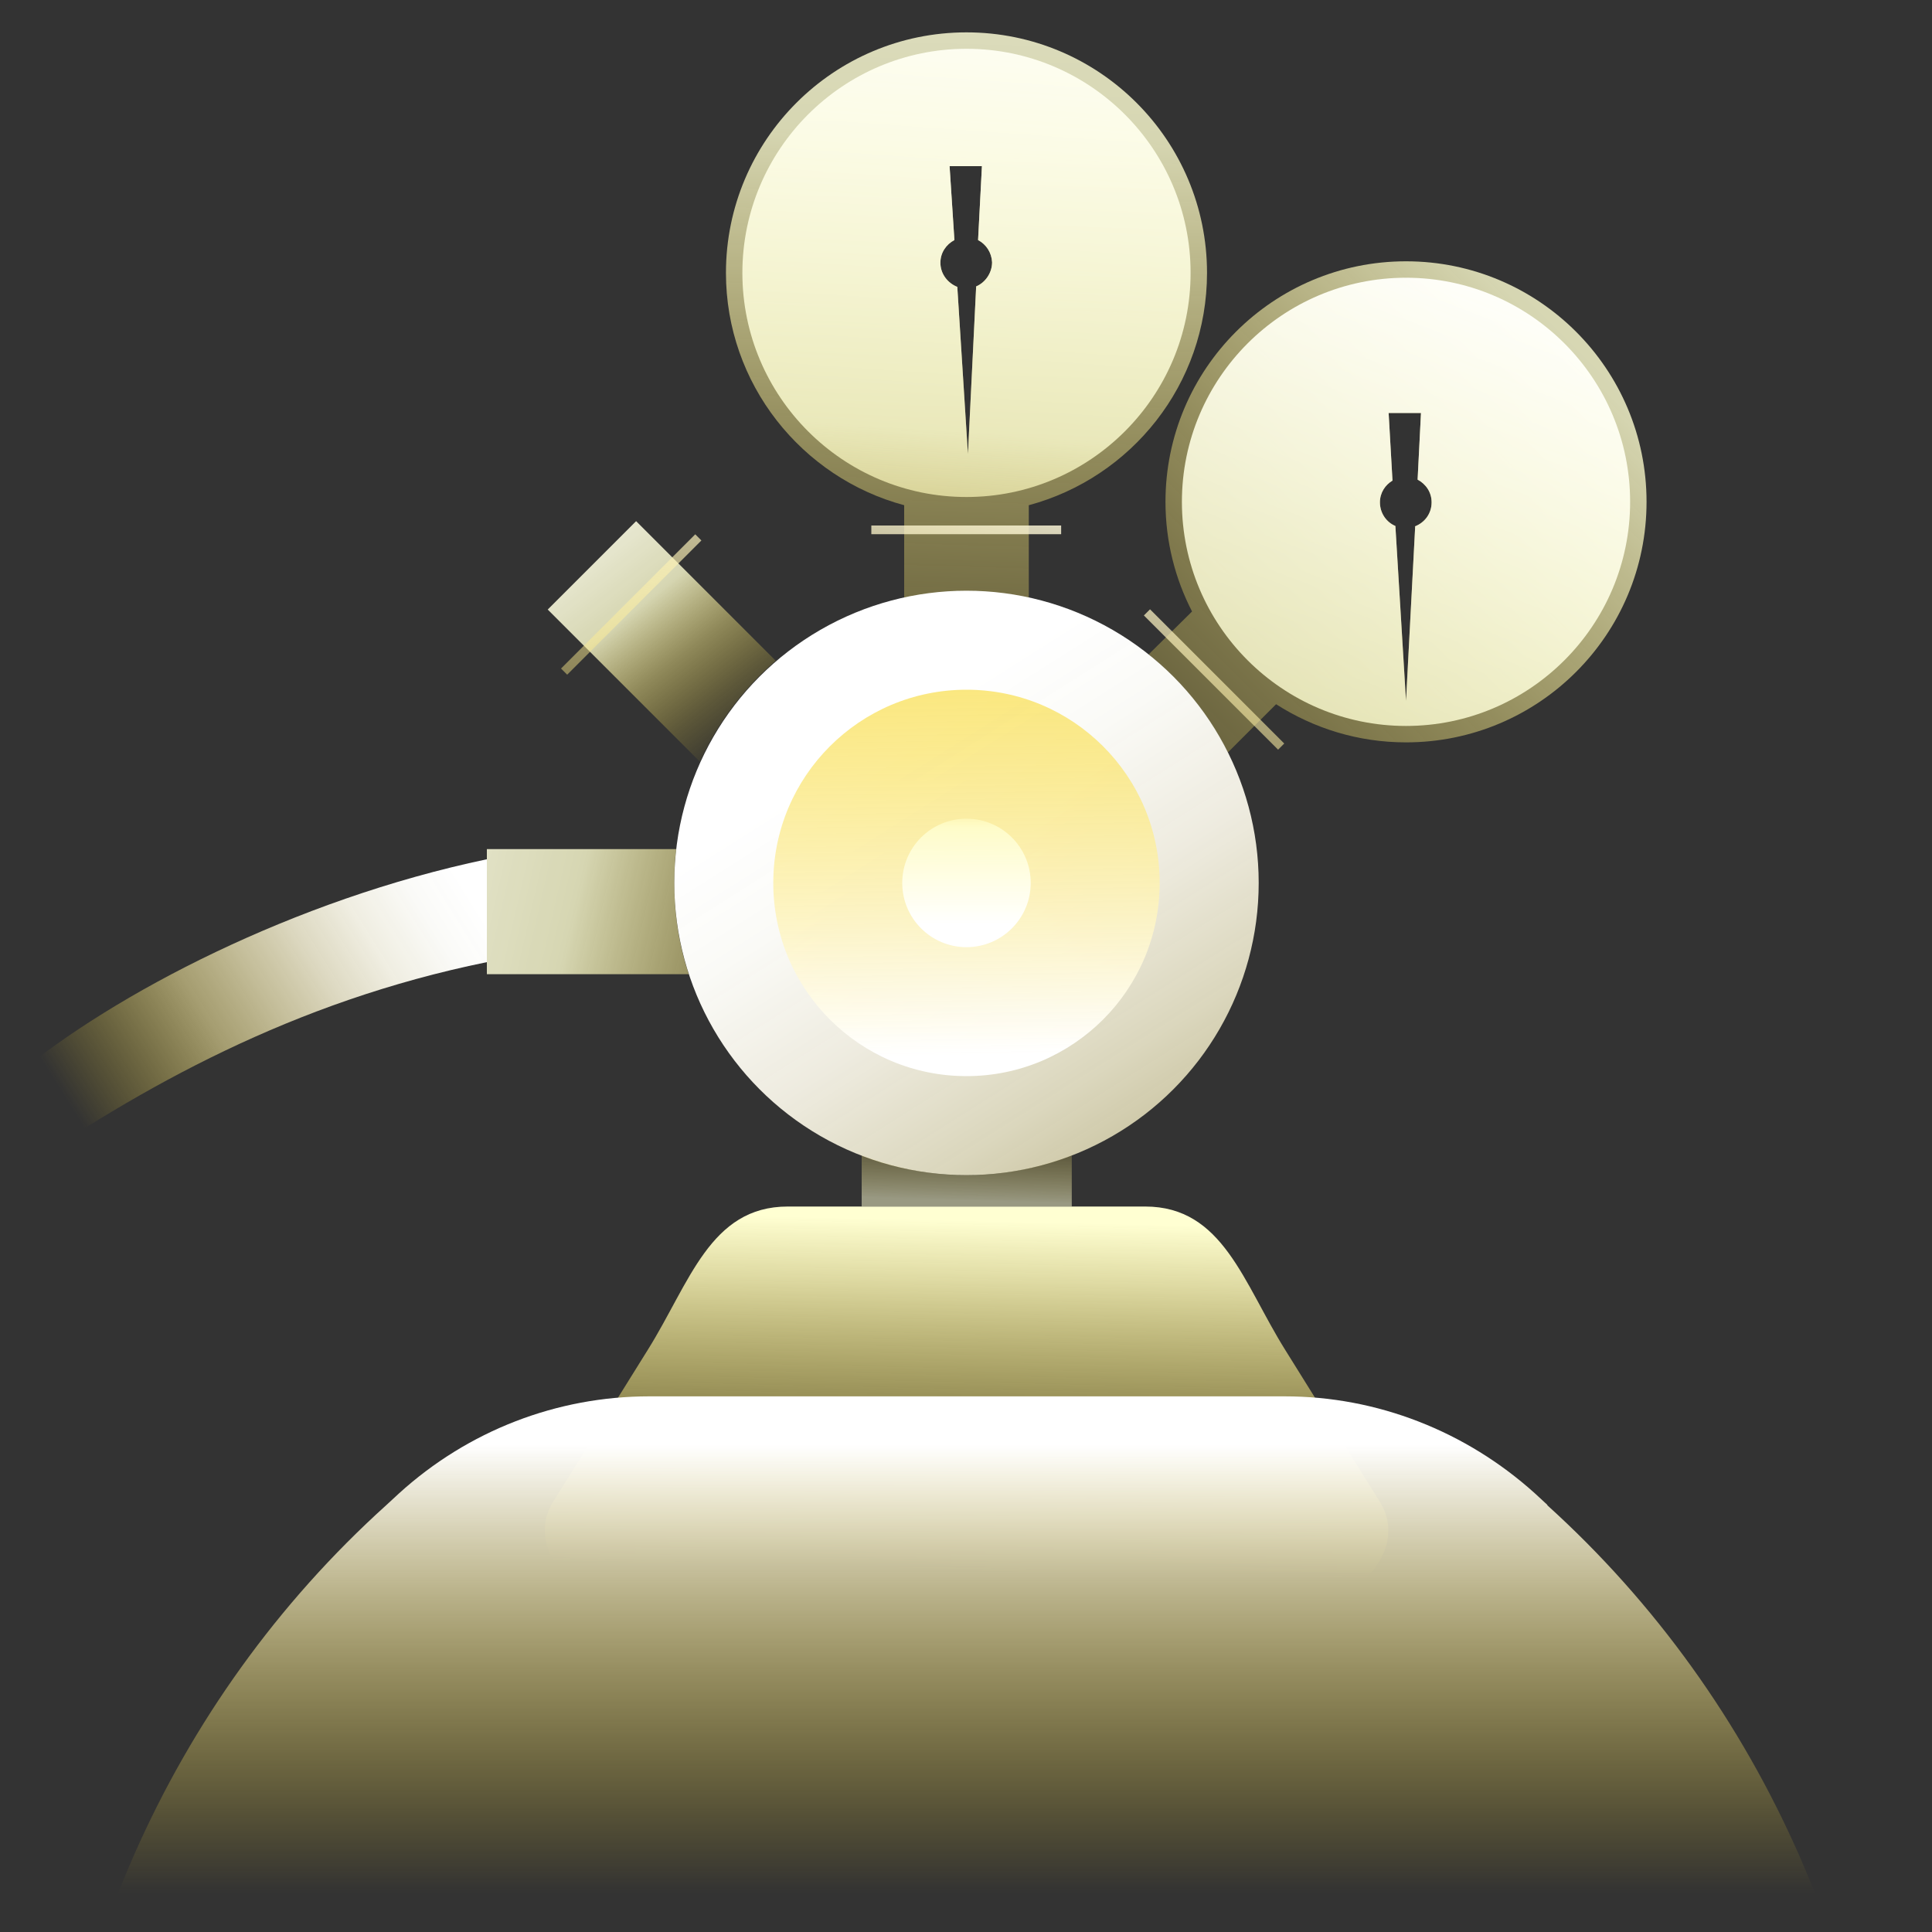
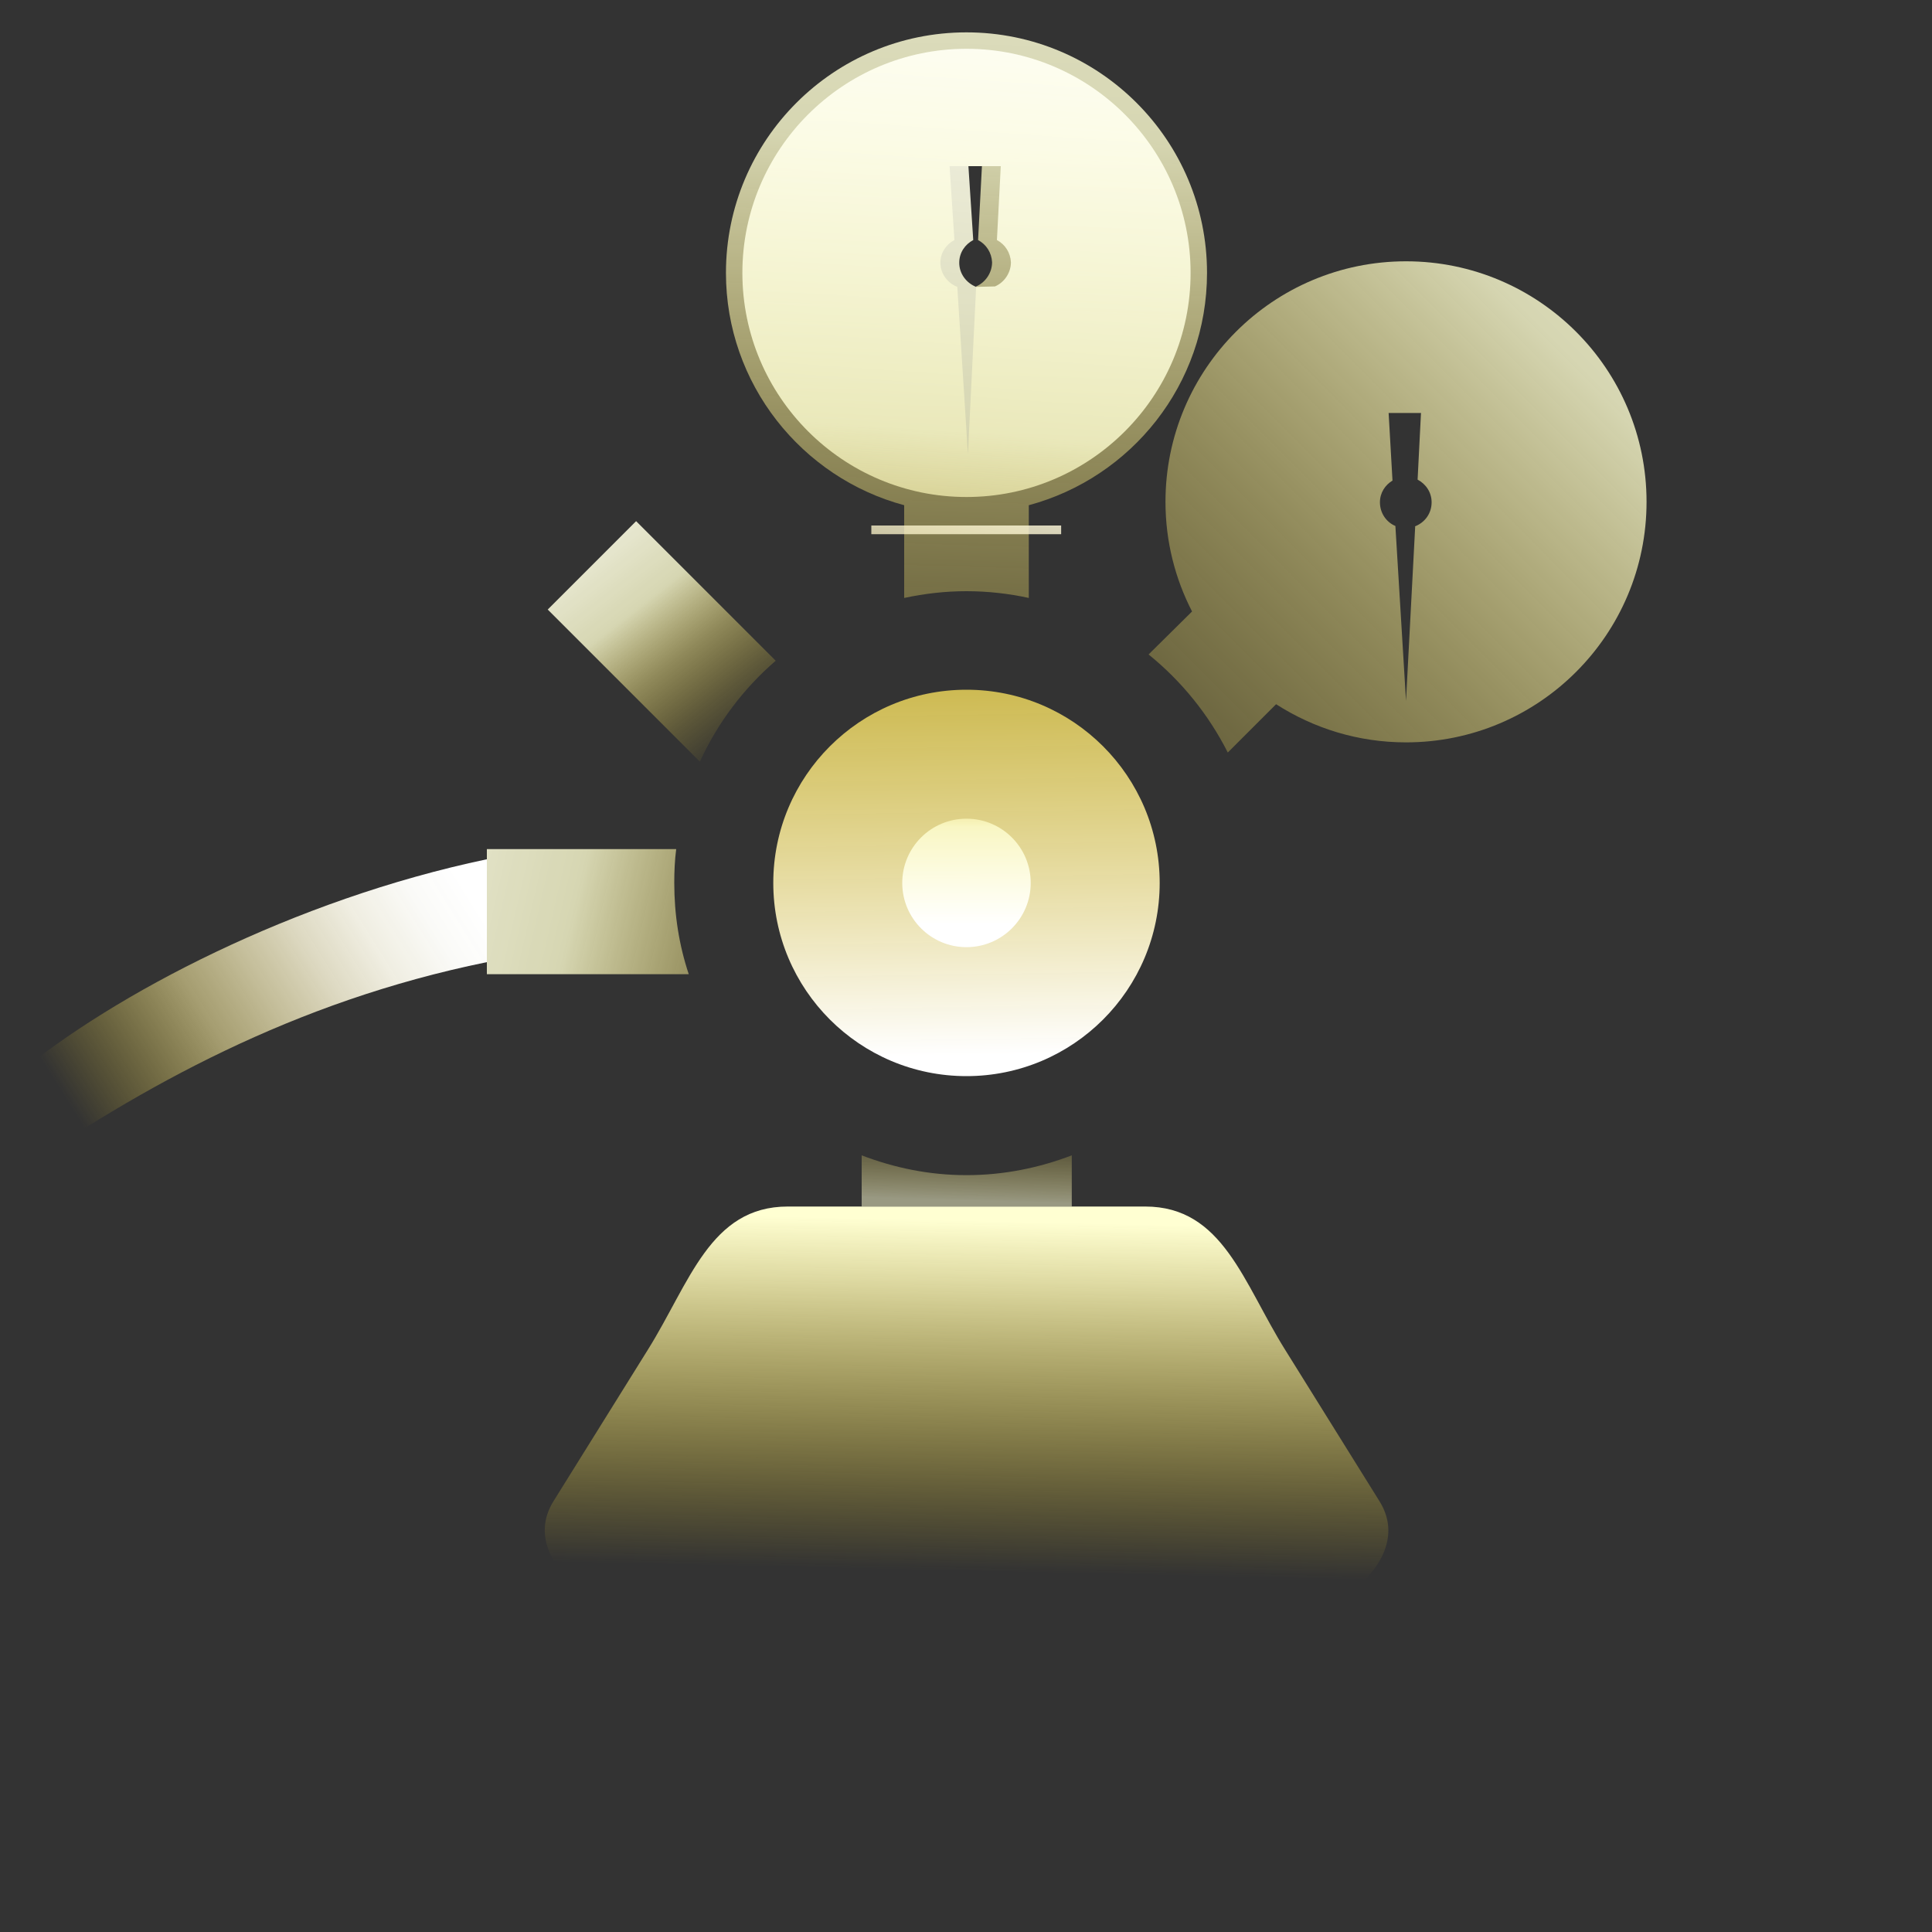
<svg xmlns="http://www.w3.org/2000/svg" xmlns:xlink="http://www.w3.org/1999/xlink" id="Copy" viewBox="0 0 40 40">
  <rect x="0" y="0" width="40" height="40" fill="#333333" stroke="none" />
  <defs>
    <style> .cls-1 { fill: url(#linear-gradient-8); } .cls-2 { fill: url(#linear-gradient-7); } .cls-3 { fill: url(#linear-gradient-5); } .cls-4 { fill: url(#linear-gradient-6); } .cls-5 { fill: url(#linear-gradient-9); } .cls-6 { fill: url(#linear-gradient-4); } .cls-7 { fill: url(#linear-gradient-3); } .cls-8 { fill: url(#linear-gradient-2); } .cls-9 { fill: url(#linear-gradient); } .cls-10 { fill: url(#linear-gradient-10); } .cls-11 { fill: url(#linear-gradient-11); } .cls-12 { fill: url(#linear-gradient-12); } .cls-13 { fill: url(#linear-gradient-13); } .cls-14 { fill: url(#linear-gradient-14); } .cls-15 { fill: url(#linear-gradient-15); } .cls-16 { fill: url(#linear-gradient-16); } </style>
    <linearGradient id="linear-gradient" x1="20.59" y1="-14.33" x2="19.55" y2="21.26" gradientUnits="userSpaceOnUse">
      <stop offset="0" stop-color="#fff" />
      <stop offset=".48" stop-color="#ffffd2" stop-opacity=".8" />
      <stop offset=".67" stop-color="#fbed87" stop-opacity=".46" />
      <stop offset=".83" stop-color="#f9e050" stop-opacity=".21" />
      <stop offset=".94" stop-color="#f7d92e" stop-opacity=".06" />
      <stop offset="1" stop-color="#f7d622" stop-opacity="0" />
    </linearGradient>
    <linearGradient id="linear-gradient-2" x1="44.65" y1="-5.1" x2="19.02" y2="20.47" xlink:href="#linear-gradient" />
    <linearGradient id="linear-gradient-3" x1="11.12" y1="9.86" x2="15.52" y2="15.47" xlink:href="#linear-gradient" />
    <linearGradient id="linear-gradient-4" x1="9.58" y1="18.28" x2="1.66" y2="23.23" gradientUnits="userSpaceOnUse">
      <stop offset="0" stop-color="#fff" />
      <stop offset=".11" stop-color="#fefefb" stop-opacity=".98" />
      <stop offset=".24" stop-color="#fefcef" stop-opacity=".93" />
      <stop offset=".37" stop-color="#fdf8dc" stop-opacity=".84" />
      <stop offset=".5" stop-color="#fcf3c1" stop-opacity=".72" />
      <stop offset=".64" stop-color="#fbed9f" stop-opacity=".57" />
      <stop offset=".77" stop-color="#f9e574" stop-opacity=".37" />
      <stop offset=".91" stop-color="#f8dc43" stop-opacity=".15" />
      <stop offset="1" stop-color="#f7d622" stop-opacity="0" />
    </linearGradient>
    <linearGradient id="linear-gradient-5" x1="17.08" y1="13.66" x2="30.45" y2="34.78" gradientUnits="userSpaceOnUse">
      <stop offset=".08" stop-color="#fff" />
      <stop offset=".17" stop-color="#fefefa" stop-opacity=".98" />
      <stop offset=".29" stop-color="#fefbee" stop-opacity=".92" />
      <stop offset=".41" stop-color="#fdf8d9" stop-opacity=".83" />
      <stop offset=".54" stop-color="#fcf2bc" stop-opacity=".7" />
      <stop offset=".67" stop-color="#fbeb97" stop-opacity=".53" />
      <stop offset=".81" stop-color="#f9e36a" stop-opacity=".33" />
      <stop offset=".95" stop-color="#f7d935" stop-opacity=".09" />
      <stop offset="1" stop-color="#f7d622" stop-opacity="0" />
    </linearGradient>
    <linearGradient id="linear-gradient-6" x1="20.06" y1="21.85" x2="19.9" y2="11.57" gradientUnits="userSpaceOnUse">
      <stop offset="0" stop-color="#fff" />
      <stop offset="1" stop-color="#f7d622" stop-opacity=".7" />
    </linearGradient>
    <linearGradient id="linear-gradient-7" x1="20.01" y1="19.15" x2="20.01" y2="14.94" xlink:href="#linear-gradient" />
    <linearGradient id="linear-gradient-8" x1="20.59" y1="8.22" x2="17.73" y2="21.66" gradientTransform="translate(40.01 21.94) rotate(180)" gradientUnits="userSpaceOnUse">
      <stop offset="0" stop-color="#fff" />
      <stop offset="1" stop-color="#f7d622" stop-opacity="0" />
    </linearGradient>
    <linearGradient id="linear-gradient-9" x1="26.13" y1="9.4" x2="23.27" y2="22.84" gradientTransform="translate(52.86 6.25) rotate(135)" xlink:href="#linear-gradient-8" />
    <linearGradient id="linear-gradient-10" x1="14.27" y1="6.88" x2="11.41" y2="20.32" gradientTransform="translate(13.46 30.61) rotate(-135)" xlink:href="#linear-gradient-8" />
    <linearGradient id="linear-gradient-11" x1="20.54" y1="-1.82" x2="18.94" y2="20.57" gradientUnits="userSpaceOnUse">
      <stop offset="0" stop-color="#fff" />
      <stop offset=".48" stop-color="#ffffd2" stop-opacity=".8" />
      <stop offset=".67" stop-color="#fbed87" stop-opacity=".46" />
      <stop offset=".83" stop-color="#f9e050" stop-opacity=".21" />
      <stop offset=".94" stop-color="#f7d92e" stop-opacity=".06" />
      <stop offset="1" stop-color="#f7d622" stop-opacity="0" />
    </linearGradient>
    <linearGradient id="linear-gradient-12" x1="4.28" y1="17.1" x2="20.06" y2="20.73" xlink:href="#linear-gradient" />
    <linearGradient id="linear-gradient-13" x1="31.17" y1="5.06" x2="23.2" y2="25.74" xlink:href="#linear-gradient-11" />
    <linearGradient id="linear-gradient-14" x1="20.16" y1="25.27" x2="20" y2="32.53" gradientUnits="userSpaceOnUse">
      <stop offset="0" stop-color="#ffffd2" />
      <stop offset=".17" stop-color="#fdf8b7" stop-opacity=".85" />
      <stop offset=".55" stop-color="#fae975" stop-opacity=".47" />
      <stop offset="1" stop-color="#f7d622" stop-opacity="0" />
    </linearGradient>
    <linearGradient id="linear-gradient-15" x1="20.01" y1="39.2" x2="20.01" y2="29.91" gradientUnits="userSpaceOnUse">
      <stop offset="0" stop-color="#f7d622" stop-opacity="0" />
      <stop offset="1" stop-color="#fff" />
    </linearGradient>
    <linearGradient id="linear-gradient-16" x1="20" y1="24.86" x2="20.06" y2="22.83" gradientUnits="userSpaceOnUse">
      <stop offset="0" stop-color="#ffffd2" stop-opacity=".5" />
      <stop offset=".07" stop-color="#fefbc3" stop-opacity=".46" />
      <stop offset=".51" stop-color="#fae76c" stop-opacity=".21" />
      <stop offset=".83" stop-color="#f7da36" stop-opacity=".06" />
      <stop offset="1" stop-color="#f7d622" stop-opacity="0" />
    </linearGradient>
  </defs>
  <path class="cls-9" d="M20.01.67c-2.75,0-4.98,2.23-4.98,4.98,0,2.3,1.57,4.24,3.69,4.81v1.92c.42-.09.85-.14,1.29-.14s.88.05,1.29.14v-1.92c2.12-.57,3.69-2.5,3.69-4.81,0-2.75-2.23-4.98-4.98-4.98ZM20.21,5.94l-.17,3.46-.22-3.46c-.2-.08-.35-.27-.35-.5,0-.21.12-.38.29-.47l-.1-1.53h.67s-.08,1.53-.08,1.53c.17.09.28.26.29.46,0,.22-.14.42-.33.5Z" />
  <path class="cls-8" d="M29.11,5.41c-2.75,0-4.98,2.23-4.98,4.98,0,.82.2,1.59.55,2.27l-.9.89c.68.55,1.24,1.24,1.64,2.03l1-1c.78.5,1.7.79,2.69.79,2.75,0,4.98-2.23,4.98-4.98s-2.23-4.98-4.98-4.98ZM29.3,10.9l-.19,3.61-.22-3.62c-.19-.08-.32-.27-.32-.49,0-.2.11-.36.26-.45l-.08-1.4h.67s-.07,1.38-.07,1.38c.17.09.29.26.29.47,0,.23-.14.42-.35.5Z" />
  <g>
    <path class="cls-7" d="M16.07,13.69l-2.9-2.9-1.83,1.83,3.15,3.15c.37-.81.91-1.52,1.57-2.09Z" />
    <g>
      <path class="cls-6" d="M10.08,19.92c-4.02.82-7.16,2.59-9.85,4.44-.36.25-.26-1.8.09-2.09,2.04-1.69,5.76-3.64,9.76-4.48v2.13Z" />
      <g>
        <g>
-           <circle class="cls-3" cx="20.01" cy="18.28" r="6.05" />
          <circle class="cls-4" cx="20.01" cy="18.28" r="4" />
          <circle class="cls-2" cx="20.01" cy="18.28" r="1.33" />
        </g>
        <rect class="cls-1" x="18.04" y="10.88" width="3.93" height=".18" transform="translate(40.01 21.94) rotate(-180)" />
-         <rect class="cls-5" x="23.17" y="13.98" width="3.93" height=".18" transform="translate(32.96 41.79) rotate(-135)" />
-         <rect class="cls-10" x="11.1" y="12.43" width="3.93" height=".18" transform="translate(31.16 12.13) rotate(135)" />
-         <path class="cls-11" d="M20.01,1.01c-2.56,0-4.64,2.08-4.64,4.64s2.08,4.64,4.64,4.64,4.64-2.08,4.64-4.64-2.08-4.64-4.64-4.64ZM20.21,5.94l-.17,3.46-.22-3.46c-.2-.08-.35-.27-.35-.5,0-.21.12-.38.29-.47l-.1-1.53h.67s-.08,1.53-.08,1.53c.17.09.28.26.29.46,0,.22-.14.42-.33.5Z" />
+         <path class="cls-11" d="M20.01,1.01c-2.56,0-4.64,2.08-4.64,4.64s2.08,4.64,4.64,4.64,4.64-2.08,4.64-4.64-2.08-4.64-4.64-4.64ZM20.21,5.94c-.2-.08-.35-.27-.35-.5,0-.21.12-.38.29-.47l-.1-1.53h.67s-.08,1.53-.08,1.53c.17.09.28.26.29.46,0,.22-.14.42-.33.5Z" />
      </g>
    </g>
    <path class="cls-12" d="M13.96,18.28c0-.24.01-.47.04-.7h-3.92v2.59h4.18c-.2-.6-.3-1.23-.3-1.89Z" />
-     <path class="cls-13" d="M29.11,5.75c-2.56,0-4.64,2.08-4.64,4.64s2.08,4.64,4.64,4.64,4.64-2.08,4.64-4.64-2.08-4.64-4.64-4.64ZM29.3,10.9l-.19,3.61-.22-3.62c-.19-.08-.32-.27-.32-.49,0-.2.11-.36.26-.45l-.08-1.4h.67s-.07,1.38-.07,1.38c.17.09.29.26.29.47,0,.23-.14.42-.35.5Z" />
  </g>
  <path class="cls-14" d="M16.31,24.98h7.4c1.61,0,2.03,1.58,2.9,2.97l1.95,3.13c.9,1.44-1.68,2.97-3.76,2.97h-9.58c-2.08,0-4.65-1.54-3.76-2.97l1.95-3.13c.87-1.39,1.29-2.97,2.9-2.97h0ZM16.31,24.98" />
-   <path class="cls-15" d="M32.04,31.16l-.26-.24c-1.43-1.29-3.27-2.01-5.18-2.01h-13.16c-1.91,0-3.75.71-5.18,2.01l-.26.24C3.5,35.22.93,41.06.93,47.2v2.21h36.56c.55,0,1.09-.07,1.6-.19v-2.02c0-6.14-2.57-11.98-7.06-16.04Z" />
  <path class="cls-16" d="M22.19,24.98v-1.06c-.68.26-1.41.41-2.18.41s-1.49-.15-2.17-.41v1.06h4.35Z" />
</svg>